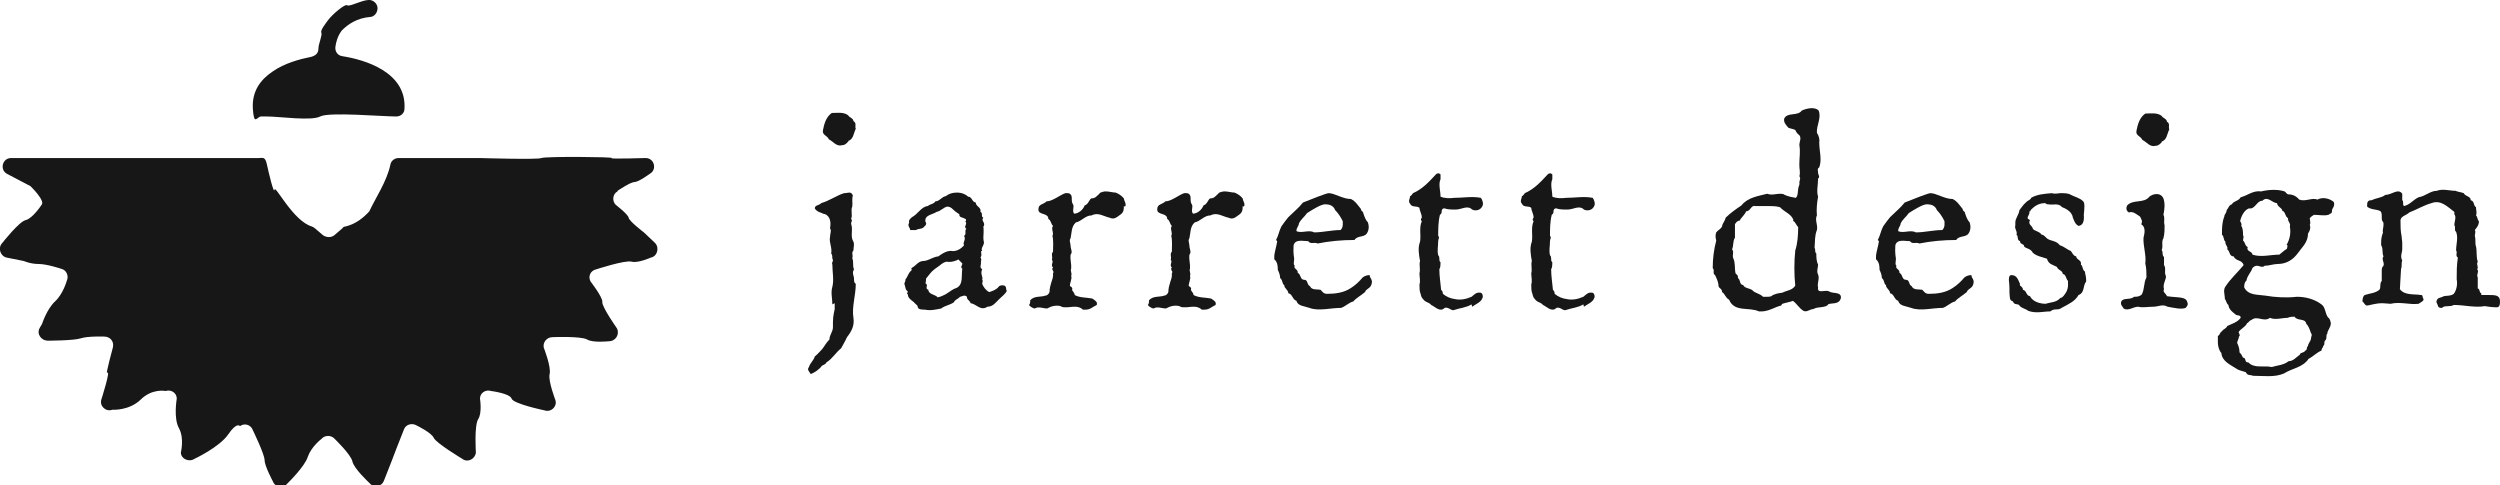
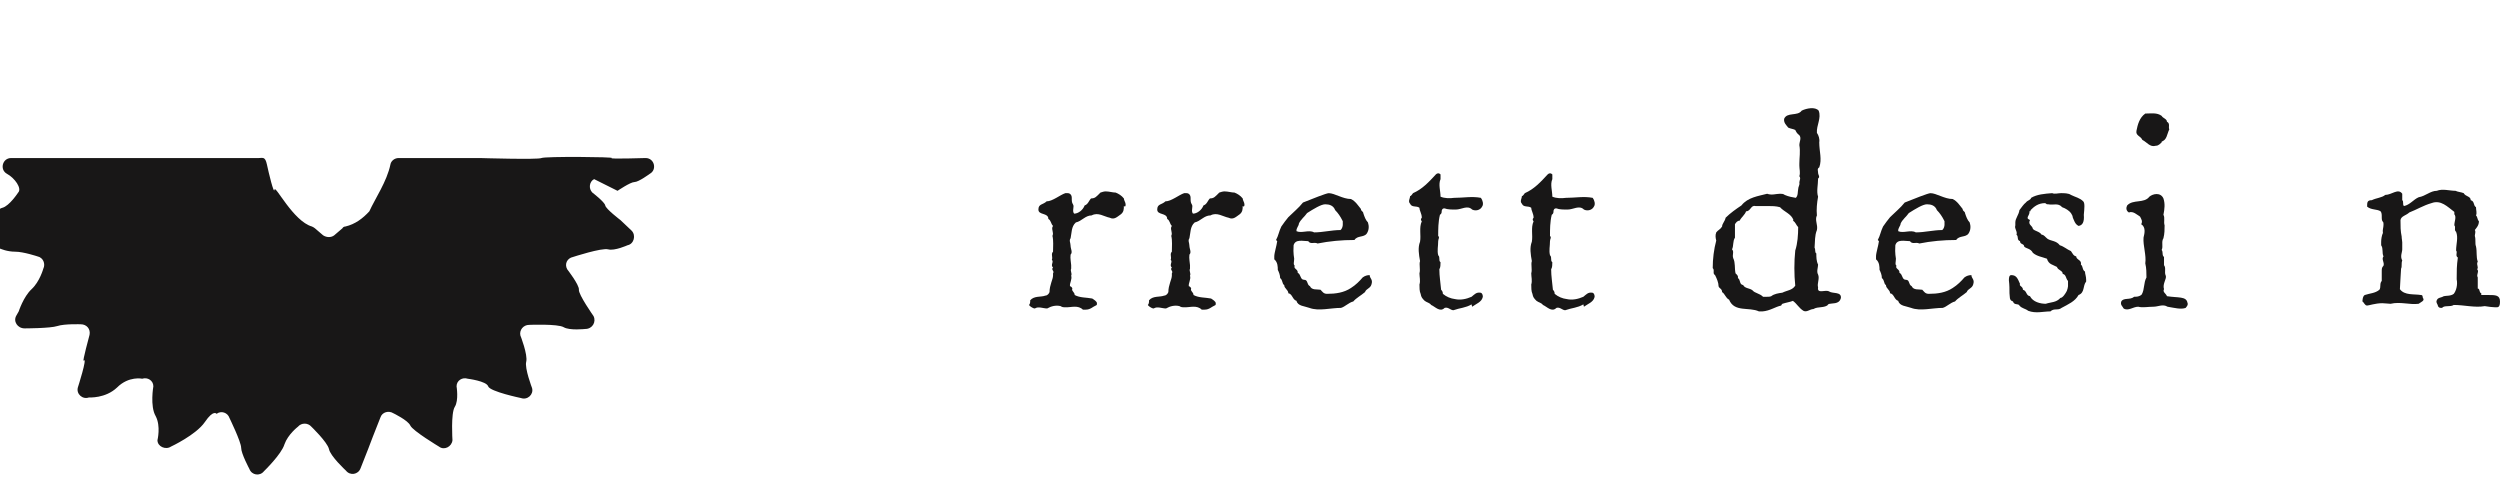
<svg xmlns="http://www.w3.org/2000/svg" id="b" data-name="Layer 2" viewBox="0 0 427.1 82.9">
  <g id="c" data-name="Layer 1">
    <g>
-       <path d="m69.1,18.6c.4-6.3-6.8-8.4-10.6-9-.8-.1-1.3-.8-1.2-1.6s.4-1.9,1.1-2.8c1.1-1.1,2.6-2.1,4.8-2.3.7,0,1.3-.7,1.3-1.5h0c0-.8-.8-1.5-1.6-1.4-1.3.1-3.2,1.2-3.6.9-.3-.3-2.5,1.5-3.3,2.6-.5.7-1.3,1.7-1.1,2.1s-.5,1.9-.5,2.7-.5,1.2-1.2,1.4c-2,.4-4.6,1.1-6.6,2.5-2.1,1.4-3.6,3.4-3.4,6.4s.7,1.3,1.4,1.3.7,0,1,0c2.1,0,7.6.8,9.1,0s10.6,0,13,0c.8,0,1.4-.6,1.4-1.3Z" fill="#181717" />
-       <path d="m105.5,32.6s2.2-1.5,2.9-1.5c.7,0,2.6-1.4,2.6-1.4,1.3-.7.8-2.7-.7-2.7,0,0-6.4.2-5.8,0s-11.4-.3-12,0-10.5,0-10.5,0h-13.9c-.7,0-1.3.5-1.4,1.1-.6,2.9-2.6,5.8-3.6,8-1.1,1.2-2.4,2.2-4.1,2.6-.2,0-.4.1-.5.3l-1.4,1.2c-.5.4-1.3.4-1.9,0l-1.4-1.2c-.1-.1-.3-.2-.5-.3-3.2-.9-6.3-7.2-6.4-6.3s-1-2.9-1.3-4.3-.7-1.1-1.4-1.1H1.9c-1.5,0-2,2-.7,2.7l4,2.1s2.6,2.5,1.9,3.2c0,0-1.5,2.3-2.7,2.6-1.1.2-4,3.9-4,3.9-.8.8-.4,2.2.7,2.5l3,.6s1.1.5,2.5.5c1.4,0,3.8.8,3.8.8,1,.2,1.4,1.3,1,2.1,0,0-.6,2.2-2,3.5-1.4,1.3-2.2,3.8-2.2,3.8l-.4.7c-.6,1,.2,2.2,1.4,2.2,0,0,4.4,0,5.6-.4,1.2-.4,4-.3,4-.3,1,0,1.7.8,1.5,1.8,0,0-1.3,4.8-1,4.4.7-.7-1,4.6-1,4.6-.3,1.1.8,2.1,1.9,1.7,0,0,2.8.2,4.8-1.7,2-2,4.3-1.5,4.3-1.5.9-.3,1.9.3,1.9,1.3,0,0-.6,3.4.4,5.1.9,1.7.3,4.1.3,4.1,0,1.1,1.4,1.7,2.3,1.1,0,0,4.3-2,5.8-4.2,1.5-2.2,2-1.4,2-1.4.8-.6,1.9-.2,2.2.7,0,0,2,4.1,2,5.1s1.4,3.6,1.4,3.6c.4,1.1,1.8,1.3,2.5.4,0,0,3-2.9,3.5-4.6.6-1.7,2.3-3,2.3-3,.6-.7,1.7-.7,2.3,0,0,0,2.7,2.6,3,3.8.2,1.2,2.9,3.7,2.9,3.7.7.9,2.1.7,2.5-.4l1.3-3.3.8-2.1,1.3-3.3c.3-.9,1.4-1.2,2.2-.7,0,0,2.5,1.2,2.9,2.1s4.9,3.6,4.9,3.6c.9.7,2.2,0,2.3-1.1,0,0-.3-4.6.4-5.7.7-1.1.3-3.5.3-3.5,0-1,1-1.6,1.9-1.3,0,0,3.2.4,3.5,1.3s5.6,2,5.6,2c1.1.4,2.2-.6,1.9-1.7,0,0-1.3-3.4-1-4.5.3-1.2-1-4.5-1-4.5-.2-.9.5-1.8,1.5-1.8,0,0,4.9-.2,5.9.4,1,.6,3.7.3,3.7.3,1.2,0,1.9-1.2,1.4-2.2,0,0-2.6-3.7-2.5-4.5s-2-3.5-2-3.5c-.5-.9,0-1.9,1-2.1,0,0,4.9-1.6,6-1.3,1.1.3,3.3-.7,3.3-.7,1.1-.2,1.5-1.7.7-2.5l-1.9-1.8s-2.5-1.9-2.6-2.5-2.2-2.2-2.2-2.2c-.7-.7-.5-1.9.3-2.3Z" fill="#181717" />
+       <path d="m105.5,32.6s2.2-1.5,2.9-1.5c.7,0,2.6-1.4,2.6-1.4,1.3-.7.8-2.7-.7-2.7,0,0-6.4.2-5.8,0s-11.4-.3-12,0-10.5,0-10.5,0h-13.9c-.7,0-1.3.5-1.4,1.1-.6,2.9-2.6,5.8-3.6,8-1.1,1.2-2.4,2.2-4.1,2.6-.2,0-.4.1-.5.3l-1.4,1.2c-.5.4-1.3.4-1.9,0l-1.4-1.2c-.1-.1-.3-.2-.5-.3-3.2-.9-6.3-7.2-6.4-6.3s-1-2.9-1.3-4.3-.7-1.1-1.4-1.1H1.9c-1.5,0-2,2-.7,2.7s2.6,2.5,1.9,3.2c0,0-1.5,2.3-2.7,2.6-1.1.2-4,3.9-4,3.9-.8.8-.4,2.2.7,2.5l3,.6s1.1.5,2.5.5c1.4,0,3.8.8,3.8.8,1,.2,1.4,1.3,1,2.1,0,0-.6,2.2-2,3.5-1.4,1.3-2.2,3.8-2.2,3.8l-.4.7c-.6,1,.2,2.2,1.4,2.2,0,0,4.4,0,5.6-.4,1.2-.4,4-.3,4-.3,1,0,1.7.8,1.5,1.8,0,0-1.3,4.8-1,4.4.7-.7-1,4.6-1,4.6-.3,1.1.8,2.1,1.9,1.7,0,0,2.8.2,4.8-1.7,2-2,4.3-1.5,4.3-1.5.9-.3,1.9.3,1.9,1.3,0,0-.6,3.4.4,5.1.9,1.7.3,4.1.3,4.1,0,1.1,1.4,1.7,2.3,1.1,0,0,4.3-2,5.8-4.2,1.5-2.2,2-1.4,2-1.4.8-.6,1.9-.2,2.2.7,0,0,2,4.1,2,5.1s1.4,3.6,1.4,3.6c.4,1.1,1.8,1.3,2.5.4,0,0,3-2.9,3.5-4.6.6-1.7,2.3-3,2.3-3,.6-.7,1.7-.7,2.3,0,0,0,2.7,2.6,3,3.8.2,1.2,2.9,3.7,2.9,3.7.7.9,2.1.7,2.5-.4l1.3-3.3.8-2.1,1.3-3.3c.3-.9,1.4-1.2,2.2-.7,0,0,2.5,1.2,2.9,2.1s4.9,3.6,4.9,3.6c.9.7,2.2,0,2.3-1.1,0,0-.3-4.6.4-5.7.7-1.1.3-3.5.3-3.5,0-1,1-1.6,1.9-1.3,0,0,3.2.4,3.5,1.3s5.6,2,5.6,2c1.1.4,2.2-.6,1.9-1.7,0,0-1.3-3.4-1-4.5.3-1.2-1-4.5-1-4.5-.2-.9.5-1.8,1.5-1.8,0,0,4.9-.2,5.9.4,1,.6,3.7.3,3.7.3,1.2,0,1.9-1.2,1.4-2.2,0,0-2.6-3.7-2.5-4.5s-2-3.5-2-3.5c-.5-.9,0-1.9,1-2.1,0,0,4.9-1.6,6-1.3,1.1.3,3.3-.7,3.3-.7,1.1-.2,1.5-1.7.7-2.5l-1.9-1.8s-2.5-1.9-2.6-2.5-2.2-2.2-2.2-2.2c-.7-.7-.5-1.9.3-2.3Z" fill="#181717" />
      <g>
-         <path d="m142.2,52c0-1-.3-2,0-3,.3-1.2,0-2.5,0-3.8-.2-.4.3-.6,0-1,0-.3,0-.7-.2-.9.2-1-.4-1.9-.2-2.8,0-.6.3-1.1,0-1.5.2-1,0-1.8-.5-2.2-.3-.3-.6-.2-.9-.4-.6-.2-1-.4-1.2-.8,0-.6.8-.5,1.1-.9,1.4-.4,2.6-1.3,3.9-1.7.7,0,1.2-.4,1.5.4-.2.8,0,1.2-.1,1.9-.3.6.1,1.5-.2,2.1.3.3,0,.5,0,.8.4,1.2-.2,2.1.4,3.1.2.4,0,1,0,1.5-.4.4,0,.8-.2,1.3.3.7,0,1.3.3,1.9-.4.7,0,1.1,0,1.6,0,.4,0,.7.3.9,0,2-.7,3.9-.4,5.8.2,1.3-.3,2.3-1.1,3.3-.3.7-.7,1.3-1,1.9-.9.7-1.5,1.8-2.5,2.4-.2.4-.5.4-.8.6-.4.6-1.3,1.2-1.9,1.4-.2-.4-.7-.7-.3-1.2.2-.7.8-1.1,1-1.8.5-.4.9-.9,1.3-1.3.4-.6.8-1.2,1.2-1.6,0-.8.6-1.3.6-2.1,0-.3,0-.6,0-.9,0-1.1.3-2.1.3-2.2,0-.1,0-.3,0-.4,0-.2,0-.4,0-.6Zm2.8-27.9c-.3.3-.6.7-1.1.7-1,.3-1.5-.6-2.3-1-.3-.7-1.2-.7-1-1.6.2-1,.5-2.2,1.5-2.9,1,0,2-.2,2.8.4.2.4.9.5.9,1,.6.3.2.9.4,1.3-.4.8-.4,1.9-1.4,2.1Z" fill="#181717" />
-         <path d="m167.6,42.9c0,.4.2.7-.1,1.1.3.3,0,.7.1.9,0,.4-.3.8.2,1.1-.4.8.2,1.3,0,1.8.2.2,0,.4,0,.7.2.5.6,1.1,1.2,1.4.6-.2,1.2-.4,1.6-.9.2-.3.7-.3,1-.2.4.2.2.6.4.9-.3.6-.8.9-1.4,1.5-.5.5-1,1.2-1.9,1.2-1.2.8-1.9-.5-2.9-.6,0-.4-.7-.6-.6-1.1-.1-.1-.3-.2-.4-.2-.3,0-.6.2-.8.2-.3.4-.9.5-1,.9-.6.5-1.6.6-2.2,1.1-1,.2-1.8.4-2.8.2-.4,0-1.1,0-1.2-.4,0-.4-.5-.6-.7-.9-.5-.4-1-.7-1-1.3-.3-.2,0-.3,0-.5-.5-.3-.4-.9-.6-1.3,0-.2.2-.4.2-.8.4-.4.4-1,1-1.5.1,0,0-.3,0-.4.8-.4,1.1-1.1,1.9-1.2,1,0,1.7-.7,2.7-.8.7-.5,1.6-1.1,2.5-.9.7,0,1.4-.4,1.9-1-.3-.5.4-.9,0-1.6.5-.3,0-.9.4-1.2-.6-.4.3-.8-.2-1.3.2,0,.2-.4,0-.4-.4-.3-1.1-.2-1-.8-.5-.3-1-.7-1.4-1.1-.2-.1-.4-.2-.6-.2-.6,0-1.2.8-1.9.9-.7.5-2.1.5-1.9,1.7.3.3,0,.7-.2.8-.3.5-1,.3-1.4.6-.2,0-.4,0-.6,0s-.3,0-.4,0c0-.3-.3-.6-.3-.8s0-.2.1-.4c0,0,0-.2,0-.3,0-.3.3-.5.5-.7,1-.5,1.6-1.8,2.7-1.9.5-.4,1-.3,1.3-.8.7,0,1.1-.8,1.8-.9.5-.4,1.1-.6,1.9-.6s1.5.3,1.9.7c.7,0,.6.9,1.3,1,0,.7,1,.8.8,1.6.5.2,0,.8.5,1-.5.5.5.9,0,1.5.1.8,0,1.4,0,1.9s.1.7.1.8c0,.6-.6,1-.3,1.5Zm-4,1.5s-1,.5-1.9.3c-.8.2-1,.6-1.5.9-1.2.8-1.4,1.3-2,2,0,.2,0,.5-.1.8.4.2.2.5.2.7s0,.3.3.4c0,.8,1.2.8,1.6,1.3.5-.1.9-.3,1.3-.5.7-.4,1.2-.9,1.9-1.1,1.2-.6.8-2,1-3.3-.4-.3,0-.5,0-.9l-.7-.7Z" fill="#181717" />
        <path d="m192,35.2c0,.5,0,1-.5,1.4-.6.4-1.1,1-1.9.6-1-.2-2-1-3.1-.4-1.1,0-1.7,1-2.7,1.2-.8.7-.7,1.8-.9,2.7-.3.4,0,.8,0,1.3,0,.5.4,1.1,0,1.5-.1.6.1,1.5.1,1.8s0,.4,0,.6c-.2.4.2.8,0,1.2.2.6-.3,1.3-.2,1.8.2,0,.4.3.4.4-.2.4.4.6.4,1.1.9.5,2,.4,3,.6.3.2.8.5.8.8s0,.3-.2.4c-.5.2-.9.7-1.7.7s-.3,0-.5,0c-.8-.8-2-.4-2.7-.4s-.8,0-1.1-.2c-.8-.2-1.6,0-2.3.4-.7,0-1.5-.4-2.1,0-.4,0-1-.5-1-.6.2-.2.2-.5.2-.8.7-.8,1.8-.5,2.6-.8.3,0,.6-.3.7-.6,0-1.2.6-2.2.6-2.8s0-.3,0-.4c.3-.4-.4-.6,0-1-.5-.4.2-1-.2-1.3.2-.5-.2-1,.2-1.4,0-.9.1-1.9-.1-2.7.3-.6-.3-1.2.1-1.7-.4-.4-.3-.9-.8-1.2,0-1.1-1.7-.6-1.7-1.6s.8-.8,1.4-1.4c1,0,2.3-1.1,3.2-1.4.2,0,.3,0,.4,0,.4,0,.7.3.7.8s0,.8.2,1.1c.3.4-.2,1.1.2,1.6.7,0,1.5-.6,1.8-1.4.6-.2.7-.8,1.1-1.2.7,0,.9-.3,1.6-1,.3-.1.6-.2.9-.2.6,0,1.2.2,1.7.2.5.2,1,.5,1.4,1,0,.3.3.7.3,1s0,.2-.1.4Z" fill="#181717" />
        <path d="m212.3,35.2c0,.5,0,1-.5,1.4-.6.4-1.1,1-1.9.6-1-.2-2-1-3.1-.4-1.1,0-1.7,1-2.7,1.2-.8.7-.7,1.8-.9,2.7-.3.4,0,.8,0,1.3,0,.5.4,1.1,0,1.5-.1.6.1,1.5.1,1.8s0,.4,0,.6c-.2.4.2.8,0,1.2.2.6-.3,1.3-.2,1.8.2,0,.4.3.4.4-.2.4.4.6.4,1.1.9.5,2,.4,3,.6.3.2.8.5.8.8s0,.3-.2.4c-.5.2-.9.7-1.7.7s-.3,0-.5,0c-.8-.8-2-.4-2.7-.4s-.8,0-1.1-.2c-.8-.2-1.6,0-2.3.4-.7,0-1.5-.4-2.1,0-.4,0-1-.5-1-.6.2-.2.2-.5.2-.8.7-.8,1.8-.5,2.6-.8.3,0,.6-.3.7-.6,0-1.2.6-2.2.6-2.8s0-.3,0-.4c.3-.4-.4-.6,0-1-.5-.4.2-1-.2-1.3.2-.5-.2-1,.2-1.4,0-.9.1-1.9-.1-2.7.3-.6-.3-1.2.1-1.7-.4-.4-.3-.9-.8-1.2,0-1.1-1.7-.6-1.7-1.6s.8-.8,1.4-1.4c1,0,2.3-1.1,3.2-1.4.2,0,.3,0,.4,0,.4,0,.7.3.7.8s0,.8.2,1.1c.3.4-.2,1.1.2,1.6.7,0,1.5-.6,1.8-1.4.6-.2.7-.8,1.1-1.2.7,0,.9-.3,1.6-1,.3-.1.6-.2.9-.2.6,0,1.2.2,1.7.2.5.2,1,.5,1.4,1,0,.3.3.7.3,1s0,.2-.1.4Z" fill="#181717" />
        <path d="m218,41c.4-.7.5-1.5.9-2.3.4-.6.8-1.1,1.2-1.6.8-.8,1.8-1.6,2.5-2.5,1.5-.6,4-1.6,4.4-1.6,1,0,2.4,1,3.8,1,.8.4,1.2,1.1,1.7,1.7,0,.4.4.4.4.7.2.6.4,1.2.8,1.6.2.6.2,1.3-.2,1.9-.5.7-1.6.3-2.1,1.1-2.2,0-4.3.2-6.3.6-.6-.3-1.2.2-1.6-.4-.9,0-2.2-.4-2.5.7-.1,1.5.1,2.1.1,2.3,0,.5-.2,1,.1,1.2-.3.5.6.6.5,1.2.6.3.4,1.2,1.1,1.2s.4.8,1,1.1c.3.7,1.2.5,1.8.6.3.3.5.7,1.1.7,1.5,0,2.9-.2,4.1-1,.8-.5,1.5-1.2,2-1.8.4-.3.8-.4,1.2-.4,0,.6.6.7.3,1.6-.2.7-.9.7-1.1,1.3-.7.6-1.5,1-2,1.6-.8.2-1.4.9-2.1,1.1-1.8,0-3.8.6-5.4,0-.8-.3-2-.3-2.2-1.2-.7-.2-.7-1.2-1.4-1.3,0-.6-.7-.8-.7-1.4-.4-.2-.2-.8-.7-1.2,0-.5-.2-1-.4-1.4,0-.5,0-1.3-.6-1.8,0-.2,0-.4,0-.5,0-.6.4-1.8.5-2.6Zm11.3-3.4c-.3-.6-.7-1.2-1.2-1.7-.3-.8-1-1-1.7-1s-2,.8-3.1,1.5c-.4.6-1.1,1.1-1.4,1.8,0,.4-.5.8-.4,1.3.9.4,2.1-.3,3,.2,1.5,0,3-.4,4.5-.4.3-.2.4-.7.4-.9s0-.4,0-.6Z" fill="#181717" />
        <path d="m251.4,52c-1,.6-2,.6-3.1,1-.5,0-.9-.6-1.5-.4-.8.8-1.6-.2-2.3-.5-.3-.4-.7-.4-1.1-.7-.4-.4-.6-.6-.7-1.2-.2-.4-.2-1.1-.2-1.6.2-.6,0-1.3,0-1.9.2-.7-.1-1.5.1-2.1-.2-1.1-.4-2.3,0-3.3.2-1.1-.2-2.4.3-3.5-.2-.2-.2-.4,0-.6,0-.7-.4-1.2-.4-1.7-.5-.4-1.3,0-1.6-.7-.4-.4,0-.9,0-1.3.2,0,.4-.4.5-.5,1.6-.7,2.7-1.9,3.9-3.2.2-.2.5-.3.8,0,0,.3,0,.5,0,.8-.4.9,0,2,0,3,.7.3,1.6.3,2.3.2,1.6,0,3.1-.3,4.6,0,.3.4.5,1.1.2,1.5-.3.6-1.1.8-1.7.5-.8-.8-1.8,0-2.8,0-.7,0-1.4,0-1.9-.2-.2,0-.4,0-.5.4,0,.3,0,.5-.3.7-.3,1.2-.3,2.5-.3,3.6.3.3,0,.5,0,.9,0,.9-.2,1.6,0,2.4.4.4,0,.9.4,1.2,0,.4,0,.9-.2,1.2,0,1.2.2,2.3.3,3.5.2.2.3.4.3.7.6.5,1.3.8,2.1.9.9.2,1.9,0,2.8-.4.5-.4.8-.8,1.5-.7.3,0,.5.5.4.8-.2.8-1.1,1.1-1.8,1.6Z" fill="#181717" />
        <path d="m270.5,52c-1,.6-2,.6-3.1,1-.5,0-.9-.6-1.5-.4-.8.8-1.6-.2-2.3-.5-.3-.4-.7-.4-1.1-.7-.4-.4-.6-.6-.7-1.2-.2-.4-.2-1.1-.2-1.6.2-.6,0-1.3,0-1.9.2-.7-.1-1.5.1-2.1-.2-1.1-.4-2.3,0-3.3.2-1.1-.2-2.4.3-3.5-.2-.2-.2-.4,0-.6,0-.7-.4-1.2-.4-1.7-.5-.4-1.3,0-1.6-.7-.4-.4,0-.9,0-1.3.2,0,.4-.4.5-.5,1.6-.7,2.7-1.9,3.9-3.2.2-.2.5-.3.8,0,0,.3,0,.5,0,.8-.4.9,0,2,0,3,.7.3,1.6.3,2.3.2,1.6,0,3.1-.3,4.6,0,.3.4.5,1.1.2,1.5-.3.6-1.1.8-1.7.5-.8-.8-1.8,0-2.8,0-.7,0-1.4,0-1.9-.2-.2,0-.4,0-.5.4,0,.3,0,.5-.3.7-.3,1.2-.3,2.5-.3,3.6.3.3,0,.5,0,.9,0,.9-.2,1.6,0,2.4.4.4,0,.9.4,1.2,0,.4,0,.9-.2,1.2,0,1.2.2,2.3.3,3.5.2.2.3.4.3.7.6.5,1.3.8,2.1.9.9.2,1.9,0,2.8-.4.5-.4.8-.8,1.5-.7.3,0,.5.5.4.8-.2.8-1.1,1.1-1.8,1.6Z" fill="#181717" />
        <g>
          <path d="m312.4,52c-.7.7-1.8.3-2.6.8-.6,0-1.1.6-1.7.3-.8-.5-1.1-1.2-1.8-1.7-.5.2-1.2.3-1.8.5,0,0-.2.2-.2.3-1,.2-1.9.9-3.2,1-.1,0-.3,0-.6,0-1.7-.8-4.2.2-5.1-2-.6-.3-.7-1-1.2-1.3,0-.6-.5-.6-.6-1,0-.6-.3-1.3-.6-1.9-.5-.3,0-.8-.4-1.2,0-1.6.2-3.2.6-4.7-.1-.4-.2-.9,0-1.4.3-.4.7-.5,1-1,0-.5.5-.9.6-1.5.8-.8,1.8-1.5,2.7-2.1,1.1-1.4,2.9-1.6,4.4-2,.8.3,1.5,0,2.2,0,.2,0,.6,0,.8.2.7.3,1.3.4,1.9.5.4-.4.3-1,.4-1.5,0-.4.3-.7.2-1.1,0-.4.3-.7,0-1.1.2-.6,0-1.2,0-1.8,0,0,0-.2,0-.3,0-1.1.2-2.1,0-3.2,0-.6.4-1.2,0-1.7-.4-.3-.5-.5-.7-.9-.4-.2-.8-.2-1.2-.4-.3-.4-.8-.8-.7-1.5.5-1.2,2.3-.4,3-1.4.8-.4,2.3-.7,2.9,0,.5,1.3-.4,2.5-.3,3.8.3.4.5,1.1.4,1.6,0,1.6.5,2.9,0,4.3-.4.2-.2.6-.2.9,0,.4.4.7,0,1,0,1.1-.3,2.2,0,3.1-.2,1.1-.3,2.2-.2,3.2-.4.8.2,1.6,0,2.5-.4,1-.3,1.9-.4,3,.2.4,0,.8.3,1,0,.6,0,1.3.3,1.9,0,.5-.3,1.2,0,1.7.3.7-.2,1.5,0,2.2-.2,1.2,1.3.3,1.9.7.6.4,2.1,0,2,1.1-.3,1.2-1.5.8-2.3,1.1Zm-6-14.4c-.4-1.1-1.6-1.4-2.3-2.2-.7-.2-1.4-.2-2.1-.2-.7,0-1.4,0-2.1,0-.8-.2-.8.9-1.6.9-.2.6-.8,1-1.1,1.6-.4,0-.6.3-.8.6v2.3c-.4.6-.2,1.4-.5,2,.4.4,0,.9.2,1.5.4.8.2,1.7.4,2.6.2.2.5.4.4.8.5.3.2,1.1.9,1.2.3.6,1.1.5,1.6.9.4.5,1.2.5,1.8,1.1.2,0,.5,0,.7,0s.5,0,.7-.1c.5-.4,1.2-.5,1.9-.6.8-.4,1.7-.4,2.2-1.2-.2-1.9-.2-4.1,0-6,.4-1.2.5-2.7.5-4-.4-.4-.4-.8-.9-1.1Z" fill="#181717" />
          <path d="m320.8,41c.4-.7.5-1.5.9-2.3.4-.6.8-1.1,1.2-1.6.8-.8,1.8-1.6,2.5-2.5,1.5-.6,4-1.6,4.4-1.6,1,0,2.4,1,3.8,1,.8.4,1.2,1.1,1.7,1.7,0,.4.4.4.4.7.2.6.4,1.2.8,1.6.2.6.2,1.3-.2,1.9-.5.7-1.6.3-2.1,1.1-2.2,0-4.3.2-6.3.6-.6-.3-1.2.2-1.6-.4-.9,0-2.2-.4-2.5.7-.1,1.5.1,2.1.1,2.3,0,.5-.2,1,.1,1.2-.3.5.6.6.5,1.2.6.3.4,1.2,1.1,1.2s.4.8,1,1.1c.3.7,1.2.5,1.8.6.3.3.5.7,1.1.7,1.5,0,2.9-.2,4.1-1,.8-.5,1.5-1.2,2-1.8.4-.3.8-.4,1.2-.4,0,.6.6.7.3,1.6-.2.7-.9.7-1.1,1.3-.7.6-1.5,1-2,1.6-.8.2-1.4.9-2.1,1.1-1.8,0-3.8.6-5.4,0-.8-.3-2-.3-2.2-1.2-.7-.2-.7-1.2-1.4-1.3,0-.6-.7-.8-.7-1.4-.4-.2-.2-.8-.7-1.2,0-.5-.2-1-.4-1.4,0-.5,0-1.3-.6-1.8,0-.2,0-.4,0-.5,0-.6.4-1.8.5-2.6Zm11.3-3.4c-.3-.6-.7-1.2-1.2-1.7-.3-.8-1-1-1.7-1s-2,.8-3.1,1.5c-.4.6-1.1,1.1-1.4,1.8,0,.4-.5.8-.4,1.3.9.4,2.1-.3,3,.2,1.5,0,3-.4,4.5-.4.3-.2.4-.7.4-.9s0-.4,0-.6Z" fill="#181717" />
          <path d="m349.4,34.7c-1.2,0-1.9.6-2.5,1.2,0,.2,0,.2-.2.2.1.5-.3.8-.3,1.1s.2.2.4.4c-.4.8.4.9.5,1.5.3.4,1.1.4,1.5,1,.4,0,.6.4,1,.7.6.4,1.5.3,2.1,1.1.7.2,1.2.7,1.9,1,.3.4.4.8.9.9,0,.6,1,.6.8,1.4.4.3.2.9.7,1.2,0,.4.2.8.2,1.4s0,.2,0,.3c-.6.7-.2,1.9-1.3,2.3-.6,1.1-1.8,1.6-2.9,2.2-.6.5-1.3,0-1.9.6-1.2,0-2.5.4-3.8-.1-.5-.4-1.1-.4-1.5-.9-.2-.4-.9,0-1.1-.7-.7-.2-.5-.8-.6-1.4,0-.7,0-1.4-.1-2.2,0-.3,0-.9.4-.9.9,0,1.1.6,1.5,1.5-.2.4.5.4.5,1,.7.2.5,1,1.2,1.1.5,1,1.8,1.3,2.7,1.3.9-.3,1.8-.2,2.5-1,.4,0,.9-.8,1.1-1.2.1-.3.2-.6.2-.8s0-.6,0-.9c-.4-.4-.3-1.1-.9-1.2,0-.6-.8-.6-1-1.2-.7-.4-1.4-.4-1.7-1.4-.8-.3-1.7-.4-2.4-1-.4-.8-1.2-.7-1.5-1.1,0-.5-.7-.3-.7-.9-.6-.2-.2-.8-.6-1.1.2-.6-.4-1-.2-1.6,0-.2,0-.4,0-.5,0-.7.6-1.3.7-2.1.4-.5.7-1,1.1-1.3.3-.4.8-.4.9-.8,1-.6,2.3-.7,3.6-.8.4.2,1,0,1.5,0s1.3,0,1.7.3c.8.4,1.5.5,2.1,1.1.3.3.2,1.2.1,2.3.1,1.2-.2,1.8-.9,1.9-.4-.2-.6-.5-.8-1-.4-.8,0-.4-.5-1.2-.3-.4-.9-.8-1.5-1-.7-.8-1.5-.3-2.4-.5h-.2Z" fill="#181717" />
          <path d="m373.4,52.6c-.8.3-1.9,0-3.1-.2-.8-.5-1.6,0-2.4,0-.9,0-1.9.2-2.6,0-.9,0-1.7.8-2.5.3-.2-.4-.6-.6-.4-1.2.4-.7,1.5-.2,2.2-.8.4,0,.9,0,1.3-.4.5-.9.3-2,.8-2.9,0-.7,0-1.6-.2-2.4.2-1.4-.4-3-.3-4.4.2-.8.4-1.8-.4-2.3.3-.5,0-.9-.2-1.3-.5-.3-1.2-1-1.9-.7-.5-.3-.5-.8-.3-1.2,1-1.1,2.9-.3,3.8-1.5.6-.5,1.9-.8,2.4.3.3.9.2,1.8,0,2.8.3.5,0,1.2.2,1.8,0,.7,0,1.4-.2,2.2-.4.6,0,1.4-.3,2,.3.4,0,.9.4,1.2,0,.5,0,.9,0,1.4.4.5,0,1.2.3,1.8.2.5-.6,1.4-.3,2.3-.3.5.4.8.5,1.2,1.9.3,3.3,0,3.5,1.1.2.4-.2.8-.5,1.1Zm-4-28.4c-.3.3-.6.7-1.1.7-1,.3-1.5-.6-2.3-1-.3-.7-1.2-.7-1-1.6.2-1,.5-2.2,1.5-2.9,1,0,2-.2,2.8.4.2.4.9.5.9,1,.6.3.2.9.4,1.3-.4.8-.4,1.9-1.4,2.1Z" fill="#181717" />
-           <path d="m378.9,57.4c.4-.2.3-.6.7-.8.2-.4.7-.4.9-.9.8-.4,1.7-.6,2.3-1.4,0-.6-.7-.3-.9-.6-.5-.4-1.1-.8-1.2-1.6-.4-.3-.3-.7-.6-1,0-.8-.4-1.6.2-2.3.8-1.2,2-2.3,3-3.5-.3-1-1.3-.6-1.7-1.5-.8,0-.6-.9-1.1-1.2.2-.5-.4-.7-.3-1.3-.4-.3-.2-.9-.6-1.2,0-1.1,0-2.1.4-3.1,0-.4.4-.6.4-1.1.3-.3.4-.9.9-1,.3-.6,1.1-.5,1.5-1.2,1.2-.3,2.1-1.2,3.5-1,1.2-.3,2.8-.4,4,0,.3.2.3.4.6.5.8,0,1.4.3,1.9.9,1.1.4,2.2-.4,3.1,0,.9-.5,2.1-.2,2.8.4.3.8-.4,1.1-.3,1.6,0,.4-.4.4-.6.6-.8.2-1.6,0-2.5,0-.3.2-.6.4-.7.6,0,.3.2.8,0,1.1.2.5,0,1.1-.3,1.5,0,1.5-1,2.3-1.7,3.3-.8,1.1-1.9,1.9-3.5,1.9-.7,0-1.4.3-2.2.3-.4.4-.9,0-1.3,0-.4,0-.6.2-.8.4-.2.7-.9,1.3-1,2.1-.4.4-.4.8-.4,1.2.7,1.4,2.3,1.2,3.6,1.4,1.7.3,3.6.4,5.4.2,1.5,0,3,.4,4.2,1.3.7.5.6,1.5,1.1,2.2.4.3.4.6.5,1,0,.8-.6,1.2-.6,1.8-.3.3,0,.7-.3,1.1-.4.3,0,.7-.4,1,0,.3-.3.4-.3.8-.8.3-1.4,1-2.2,1.4-1,1.5-2.8,1.6-4.2,2.5-1.6.7-3.5.4-5.3.4-.4-.2-1,0-1.2-.6-.5-.2-1.2-.3-1.6-.6-1.1-.7-2.5-1.3-2.6-2.7-.4-.4-.6-1.2-.6-1.8v-1.3Zm3.6-.6c0,.3.3.5,0,.7,0,.4-.3.7-.3,1.1.3.6.4,1.1.4,1.6.3.3.4.5.6.9.6,0,.2.9.9.8,1,1.1,2.7.5,4,.8,1-.3,2-.3,2.9-1,.8,0,1.3-.7,1.9-1.1,0-.4.8-.3.9-.7.4,0,.2-.6.5-.8,0-.4.4-.7.5-1.2,0-.4.3-.7,0-1-.2-.6-.4-1.2-.8-1.6-.2-1-1.5-.4-2-1.2-.4,0-.7,0-1.2.2-.9,0-2.1.4-3,0-1.1.8-2.2-.5-3.2.4-.3,0-.4.4-.7.5-.3.7-1.2,1-1.5,1.6Zm8.1-14.9c.6-1,.8-2.1.6-3.2.2-.6-.4-.8-.3-1.4-.6-.4-.4-1.1-1-1.3,0-.5-.8-.6-.9-1.3-.8,0-1.6-1.3-2.5-.4-1,0-1.2,1.5-2.3,1.3-.8.3-1.3,1.3-1.5,2.2.2.2.3.6.2.8.3.4.3,1.1.3,1.6.2.3,0,.5,0,.9.4.3.3.9.8,1.1-.3.8.8.7.8,1.3,1.5.5,3.1,0,4.6,0,.4-.3.8-.7,1.3-1,0-.2.2-.5,0-.7Z" fill="#181717" />
          <path d="m423.9,50.4c.4,0,.8,0,1.2,0,1.2,0,2,0,2,1.1s-.4,1-.8,1-1.2-.1-1.8-.2c-1.7.3-3.5-.2-5.3-.2-.6.4-1.6,0-2,.5-.4,0-.5,0-.7-.3,0-.3-.4-.6-.2-1,.2-.5.7-.4,1.2-.7.4-.1,1.2,0,1.7-.4.4-.5.7-1.5.5-2.5,0-1.4,0-2.3.2-3.7-.5-.3,0-.9-.3-1.2,0-1.1.4-2.2,0-3.2-.4-.3,0-.8-.3-1.1,0-.7.4-1.4,0-1.9,0,0,0-.3,0-.4-1.2-.9-2.3-2.1-3.9-1.5-1.4.4-2.5,1.1-3.8,1.6-.5.5-1.4.6-1.5,1.3,0,1,0,1.9.2,2.8,0,.4.1.7.1,1s0,.7,0,1.2-.4,1.2,0,1.9c-.2.5,0,1-.2,1.4,0,.3-.2,3-.2,3.5.8,1.1,2.4.8,3.6,1,.4,0,.2.4.4.6.2.4-.4.6-.8.9-1.6.2-3.1-.4-4.8,0-.4,0-.9-.1-1.4-.1-1.2,0-2.3.4-2.6.4-.4,0-.5-.5-.8-.7,0,0,0-.9.4-1.1.9-.3,1.8-.3,2.5-.9.3-.4,0-1.1.4-1.5,0-.5,0-1.1,0-1.6s0-.7.3-1c.2-.6-.4-1.1,0-1.6-.3-.6,0-1.3-.4-1.9,0-.2,0-.4,0-.6,0-.4.1-1.1.3-1.5-.1-.5.1-.9.1-1.4s0-.3-.1-.5c-.4-.4,0-1.3-.4-1.8-.6-.4-1.6-.2-2.3-.8,0-.7,0-1.1.8-1.1.8-.4,1.7-.4,2.3-.9,1.1,0,2.2-1.2,2.9-.2,0,.4,0,.8,0,1.1.3.2,0,.8.3,1,1-.2,1.6-1.1,2.5-1.5,1.2-.2,2-1.1,3.1-1.1,1-.4,2.2,0,3.2,0,.4.2.9.2,1.4.4.3.6,1.2.5,1.2,1.2.7.2.4.9.9,1.2,0,.5.2,1,0,1.4.3.3.2.7.5,1,0,.7-.4,1.1-.7,1.5.2.3,0,.7,0,1,.2.7,0,1.3.2,1.8.2.9,0,1.8.3,2.6-.3.5.2.9-.1,1.3.4.4-.2.9.1,1.4,0,.6,0,1.2,0,1.9.4,0,.2.7.6.8Z" fill="#181717" />
        </g>
      </g>
    </g>
  </g>
</svg>